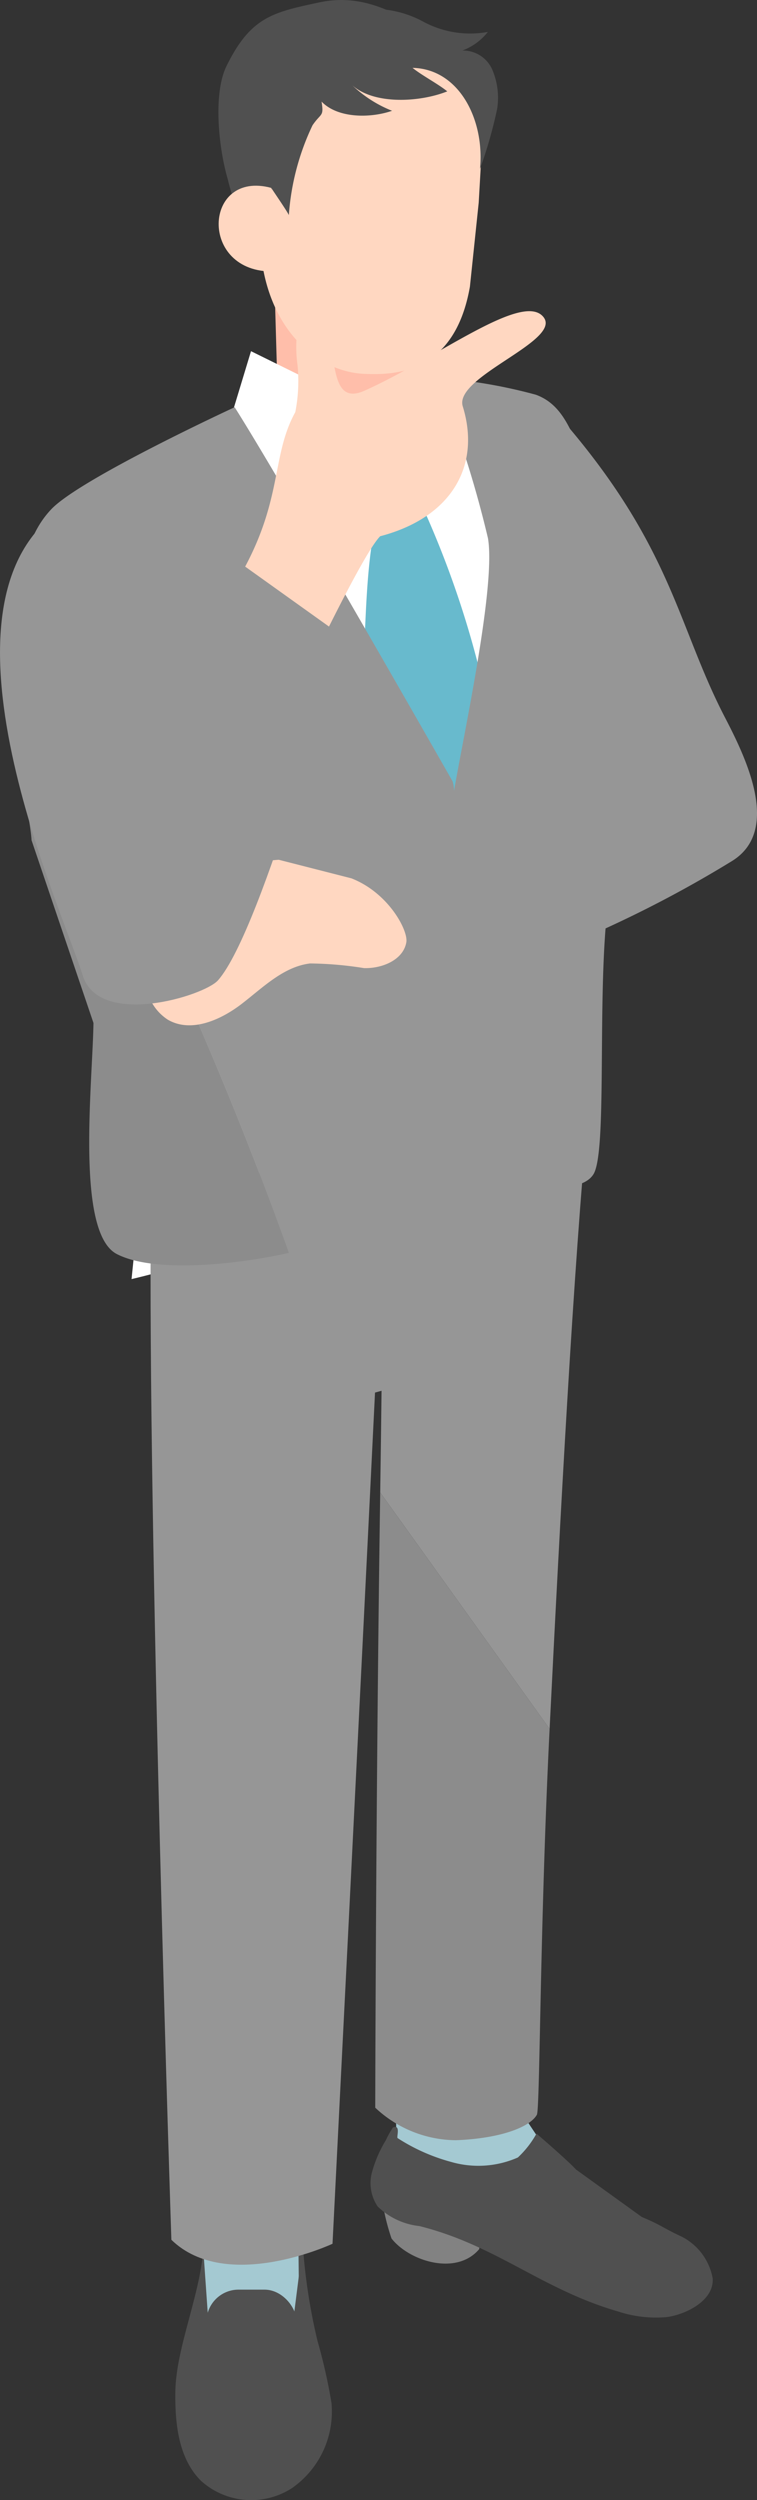
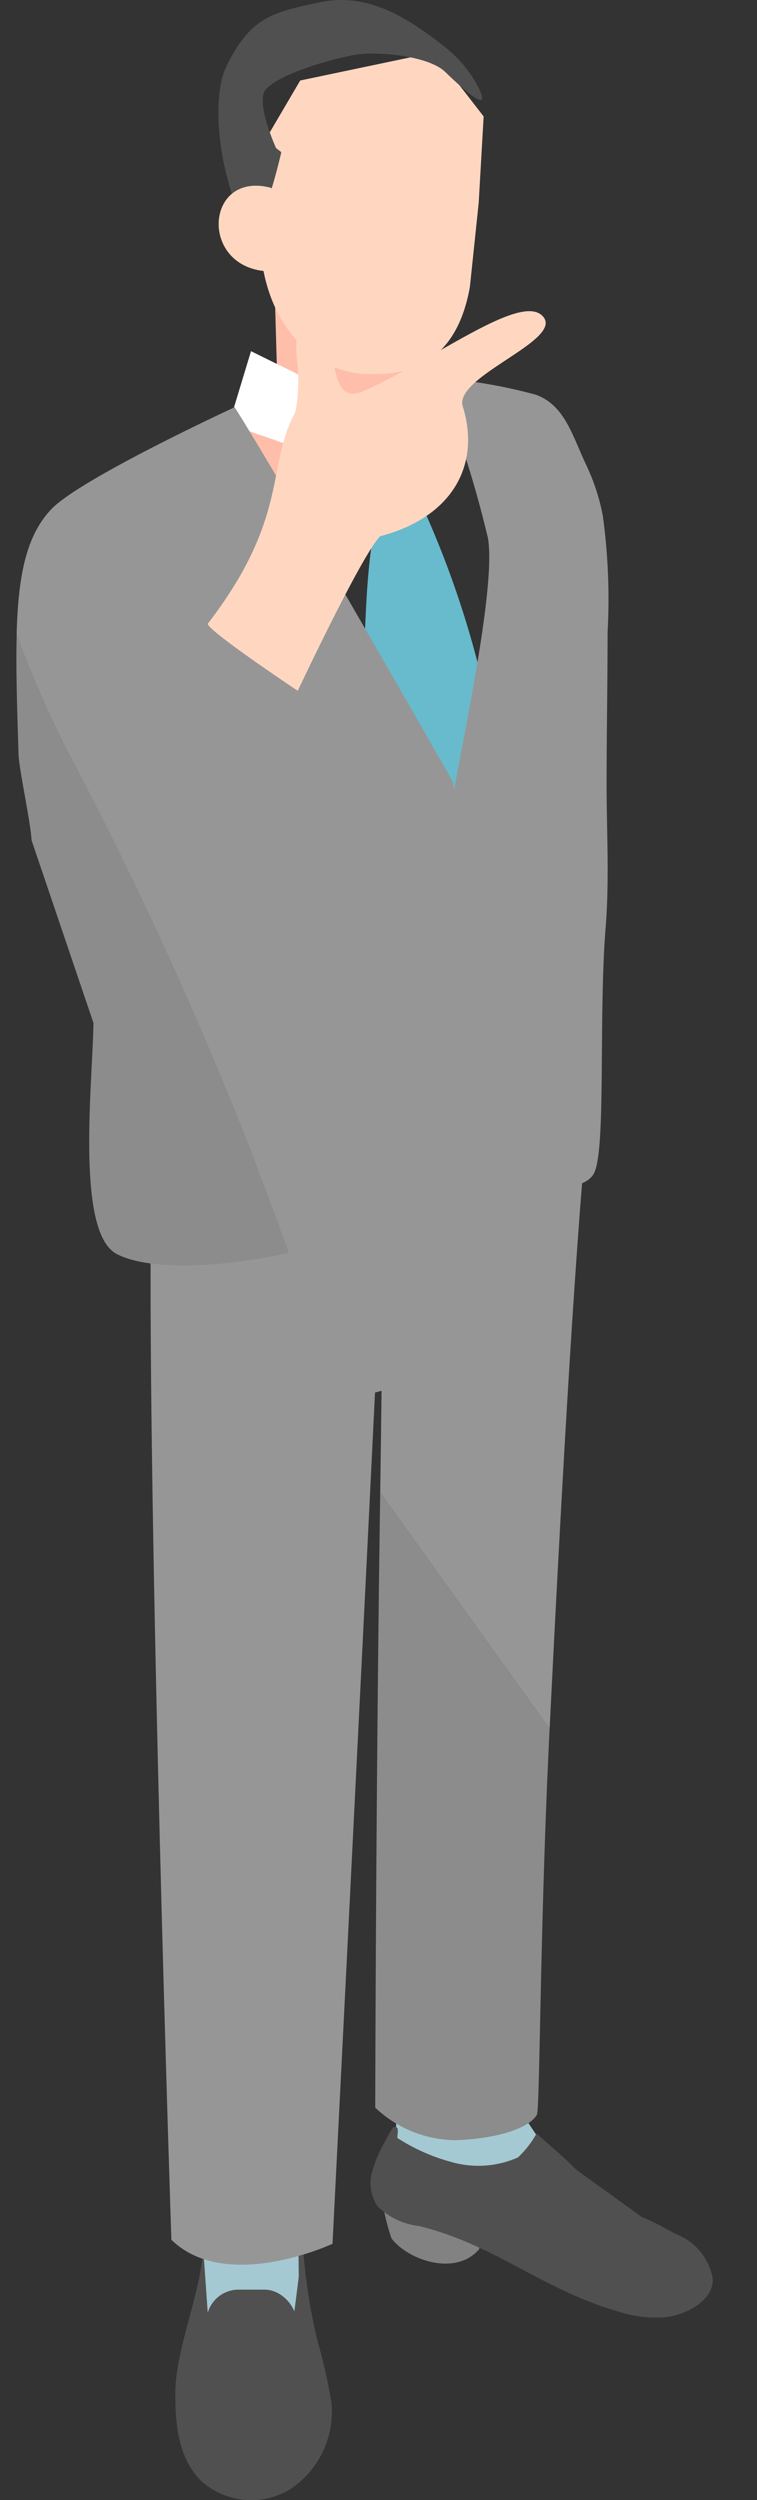
<svg xmlns="http://www.w3.org/2000/svg" width="46" height="151.894">
  <rect width="100%" height="100%" fill="#333333" stroke="none" />
  <g data-name="グループ 7572">
    <path data-name="パス 4422" d="M17.253 134.249h-3.775c-.634 0-1.16 1.257-1.16 1.891v3.107a1.157 1.157 0 001.153 1.153h3.775a1.157 1.157 0 001.153-1.153v-3.107c0-.634-.516-1.891-1.146-1.891z" fill="#505050" />
  </g>
  <g data-name="グループ 7573">
    <path data-name="パス 4423" d="M12.495 130.136l-.188 12.453 5.9.181-.085-7.255.211-4.957z" fill="#a4c9d2" />
  </g>
  <g data-name="グループ 7574">
    <path data-name="パス 4424" d="M19.294 142.23a35.6 35.6 0 01-.894-5.837l-.678 5.353-5.055-.6-.312-4.452c-.233 2.858-1.66 5.986-1.7 8.62-.027 1.937.191 4.067 1.573 5.426a4.562 4.562 0 005.516.429 5.668 5.668 0 002.4-5.165 33.233 33.233 0 00-.85-3.774z" fill="#505050" />
  </g>
  <g data-name="グループ 7575">
    <rect data-name="長方形 23461" width="5.476" height="3.899" rx="1.95" fill="#505050" transform="translate(12.546 139.111)" />
  </g>
  <g data-name="グループ 7576">
    <path data-name="パス 4425" d="M25.841 19.661l-9.164-2.649c0 .229.178 6.244.178 6.473l-3.63 2.06.458 4.238s7.555 1.359 8.59 2.176a2.278 2.278 0 00.939.521 2.386 2.386 0 001.8-.683c1.335-1.018 1.5-3.277 2.834-4.3l.761-2.545-2.675-1.47c-.004-.226-.091-3.821-.091-3.821z" fill="#ffbeaa" />
  </g>
  <g data-name="グループ 7577">
-     <path data-name="パス 4426" d="M27.091 24.069a4.822 4.822 0 01-3.766 2.421c-3.143.335-10.007-1.076-10.007-1.076l-5.324 52.3c7.387-1.748 25.44-8.081 25.44-8.081l-3.385-44.169c-1.329-.618-2.958-1.395-2.958-1.395z" fill="#fff" />
-   </g>
+     </g>
  <g data-name="グループ 7578">
    <path data-name="パス 4427" d="M18.243 4.891l-3.2 5.45a31.255 31.255 0 01.768 4.543c.32 5.119 3.487 7.717 6.334 7.831 1.76.07 5.473.059 6.41-5.3l.534-5.1.3-5.241-3.018-3.89z" fill="#ffd7c1" />
  </g>
  <g data-name="グループ 7579">
    <path data-name="パス 4428" d="M26.939 2.785C24.665.985 22.262-.464 19.424.141s-4.188.881-5.657 3.866c-.838 1.7-.469 5.026.064 6.847a13.441 13.441 0 001.536 3.775 32.929 32.929 0 001.727-5.386l-.319-.246s-1.272-2.789-.63-3.549c.837-.991 4.163-1.9 5.418-2.115 1.308-.228 4.453.036 5.492 1.039.608.587 2.838 2.73 2.1 1.107a7.445 7.445 0 00-2.216-2.694z" fill="#505050" />
  </g>
  <g data-name="グループ 7580">
    <path data-name="パス 4429" d="M16.651 16.491l-.157-5.072c-4.151-1.136-4.453 5.197.157 5.072z" fill="#ffd7c1" />
  </g>
  <g data-name="グループ 7581">
    <path data-name="パス 4430" d="M22.911 25.217v3.671l4.51-3.986-.524-1.993z" fill="#fff" />
  </g>
  <g data-name="グループ 7582">
    <path data-name="パス 4431" d="M23.059 30.712c-.9 3.437-.785 7.157-1.034 10.463l5.423 9.3 2.049-8.232a58.294 58.294 0 00-3.911-11.651z" fill="#68bacd" />
  </g>
  <g data-name="グループ 7583">
-     <path data-name="パス 4432" d="M28.098 3.07a3.563 3.563 0 001.548-1.13 6 6 0 01-3.934-.628 6.369 6.369 0 00-3.93-.708 5.972 5.972 0 00-2.863 1.757l-.588.065a1.669 1.669 0 00-.918.866c-.2.394-2.244 1.5-2.3 1.941a11.12 11.12 0 001.018 5.64c.277.468 1.2 1.768 1.422 2.192a15.122 15.122 0 011.438-5.453c.522-.77.7-.5.549-1.44.988 1.027 2.972 1.015 4.285.559a7.453 7.453 0 01-2.608-1.739c1.266 1.411 4.246 1.247 5.962.559-.573-.464-1.538-.964-2.111-1.428 2.857.062 4.391 3.19 4.1 6.139a27.193 27.193 0 001.041-3.642 4.343 4.343 0 00-.285-2.364 1.938 1.938 0 00-1.826-1.186z" fill="#505050" />
-   </g>
+     </g>
  <g data-name="グループ 7584">
    <path data-name="パス 4433" d="M31.371 123.296l-7.4-.514.133 8.236 10.564 1.8-2.978-4.455z" fill="#a4c9d2" />
  </g>
  <g data-name="グループ 7585">
    <path data-name="パス 4434" d="M22.697 83.708l.5-.159c-.026 2.345-.058 4.736-.093 7.13l10.294 14.363c.635-12.739 1.454-28.1 2.352-37.548l-13.658.523z" fill="#969696" />
  </g>
  <g data-name="グループ 7586">
    <path data-name="パス 4435" d="M10.414 136.083c3.347 3.26 9.792.241 9.792.241s1.757-34.809 2.582-51.716l2.442-.669v-15.7L9.171 73.367c-.214 19.037 1.243 62.716 1.243 62.716z" fill="#969696" />
  </g>
  <g data-name="グループ 7587">
    <path data-name="パス 4436" d="M29.022 135.104l-5.9-2.274a13.481 13.481 0 00.668 3.171c1.058 1.362 3.927 2.3 5.328.651.075-.376-.173-1.168-.096-1.548z" fill="#828282" />
  </g>
  <g data-name="グループ 7588">
    <path data-name="パス 4437" d="M41.435 135.897c-1.178-.549-1.235-.7-2.434-1.2l-4-2.884c-.494-.547-2.4-2.182-2.4-2.182a5.867 5.867 0 01-1.132 1.451 5.95 5.95 0 01-4.059.269 11.477 11.477 0 01-3.247-1.445c-.085-.044.211-.856-.286-.646a5.734 5.734 0 00-.432.775 7.488 7.488 0 00-.847 1.97 2.526 2.526 0 00.352 2.055 4.3 4.3 0 002.536 1.189c4.668 1.167 7.438 3.847 12.06 5.185a7.394 7.394 0 002.952.347c1.138-.142 2.906-.99 2.809-2.355a3.552 3.552 0 00-1.872-2.529z" fill="#505050" />
  </g>
  <g data-name="グループ 7589">
    <path data-name="パス 4438" d="M13.91 25.769l9 3.12.21-3.671-7.867-3.881z" fill="#fff" />
  </g>
  <g data-name="グループ 7590">
-     <path data-name="パス 4439" d="M21.68 27.18c.575 2.273.656 3.493 1.8 3.656a4.845 4.845 0 002.36-.407 7.631 7.631 0 00-.57-4.231z" fill="#68bacd" />
+     <path data-name="パス 4439" d="M21.68 27.18c.575 2.273.656 3.493 1.8 3.656a4.845 4.845 0 002.36-.407 7.631 7.631 0 00-.57-4.231" fill="#68bacd" />
  </g>
  <g data-name="グループ 7591">
    <path data-name="パス 4440" d="M36.631 31.339a12.657 12.657 0 00-1-3.07c-.862-1.818-1.307-3.647-3.071-4.287a31.2 31.2 0 00-6.026-1.023 65.7 65.7 0 013.119 9.749c.488 2.926-1.5 12.013-2.061 15.342a2.343 2.343 0 00-.09-.579s-10.35-18.174-13.243-22.73c0 0-9.353 4.32-11.135 6.191-1.526 1.6-2.021 4.018-2.114 7.635a66.55 66.55 0 003.115 7.12A234.193 234.193 0 0117.552 76.12a11.166 11.166 0 001.881-.563c1.676-.762 9-4.9 9-4.9l-.01-.353a1.2 1.2 0 00.465.581c1.945 1.109 6.264 1.936 7.175.456.785-1.276.306-9.294.725-14.814.26-2.99.067-6.079.072-9.076s.058-6.018.061-9.027a37.273 37.273 0 00-.29-7.085z" fill="#969696" />
  </g>
  <g data-name="グループ 7592">
    <path data-name="パス 4441" d="M1.014 38.568c-.052 2.031.023 4.439.115 7.3.027.842.733 4.106.789 5.185l3.762 11.1c-.058 3.722-1.092 12.753 1.424 14.042 2.333 1.2 7.49.6 10.452-.075A234.192 234.192 0 004.129 45.687a66.559 66.559 0 01-3.115-7.119z" fill="#8c8c8c" />
  </g>
  <g data-name="グループ 7593">
    <path data-name="パス 4442" d="M22.802 128.056a7.222 7.222 0 004.892 1.977c2.823-.108 4.54-.837 4.931-1.55.189-.344.178-11.521.773-23.441L23.104 90.68c-.265 17.841-.302 37.376-.302 37.376z" fill="#8c8c8c" />
  </g>
  <g data-name="グループ 7596">
    <g data-name="グループ 7594">
-       <path data-name="パス 4443" d="M34.074 25.399l1.253 20.794c-5.766 1.577-7.878 6-13.644 7.577-.049.014 1.633 6.432 1.866 7.177a71.33 71.33 0 0020.922-8.627c3.012-1.85.862-6.264-.416-8.726-2.912-5.612-3.2-10.389-9.981-18.195z" fill="#969696" />
-     </g>
+       </g>
    <g data-name="グループ 7595">
-       <path data-name="パス 4444" d="M21.351 53.364l-4.41-1.127a9.177 9.177 0 00-7.244 4.4 5.353 5.353 0 00-.851 2.806 2.98 2.98 0 001.345 2.506c1.406.826 3.207.036 4.5-.96s2.534-2.256 4.152-2.453a21.91 21.91 0 013.275.283c1.1.033 2.388-.491 2.574-1.574.119-.713-1.084-3.003-3.341-3.881z" fill="#ffd7c1" />
-     </g>
+       </g>
  </g>
  <g data-name="グループ 7599">
    <g data-name="グループ 7597">
      <path data-name="パス 4445" d="M22.146 23.739c-2.177.972-1.614-2.291-2.4-3.827-.518-1.015-1.562-.622-1.7.331a8.044 8.044 0 00.035 1.956 9.78 9.78 0 01-.138 2.843c-1.771 3.209-.345 6.389-5.306 12.838-.233.3 5.456 4.091 5.456 4.091s3.912-8.311 5.01-9.391c4.336-1.137 6.132-4.276 5.017-7.891-.554-1.8 6.031-3.975 4.911-5.417-1.251-1.61-6.492 2.506-10.885 4.467z" fill="#ffd7c1" />
    </g>
    <g data-name="グループ 7598">
-       <path data-name="パス 4446" d="M6.82 43.312l3.366-10.322-5.49-2.625c-10.157 5.027-.847 25.014.323 28.875.98 3.235 7.381 1.277 8.227.323 2.734-3.086 7.51-20.948 7.51-20.948l-6.629-4.741z" fill="#969696" />
-     </g>
+       </g>
  </g>
</svg>